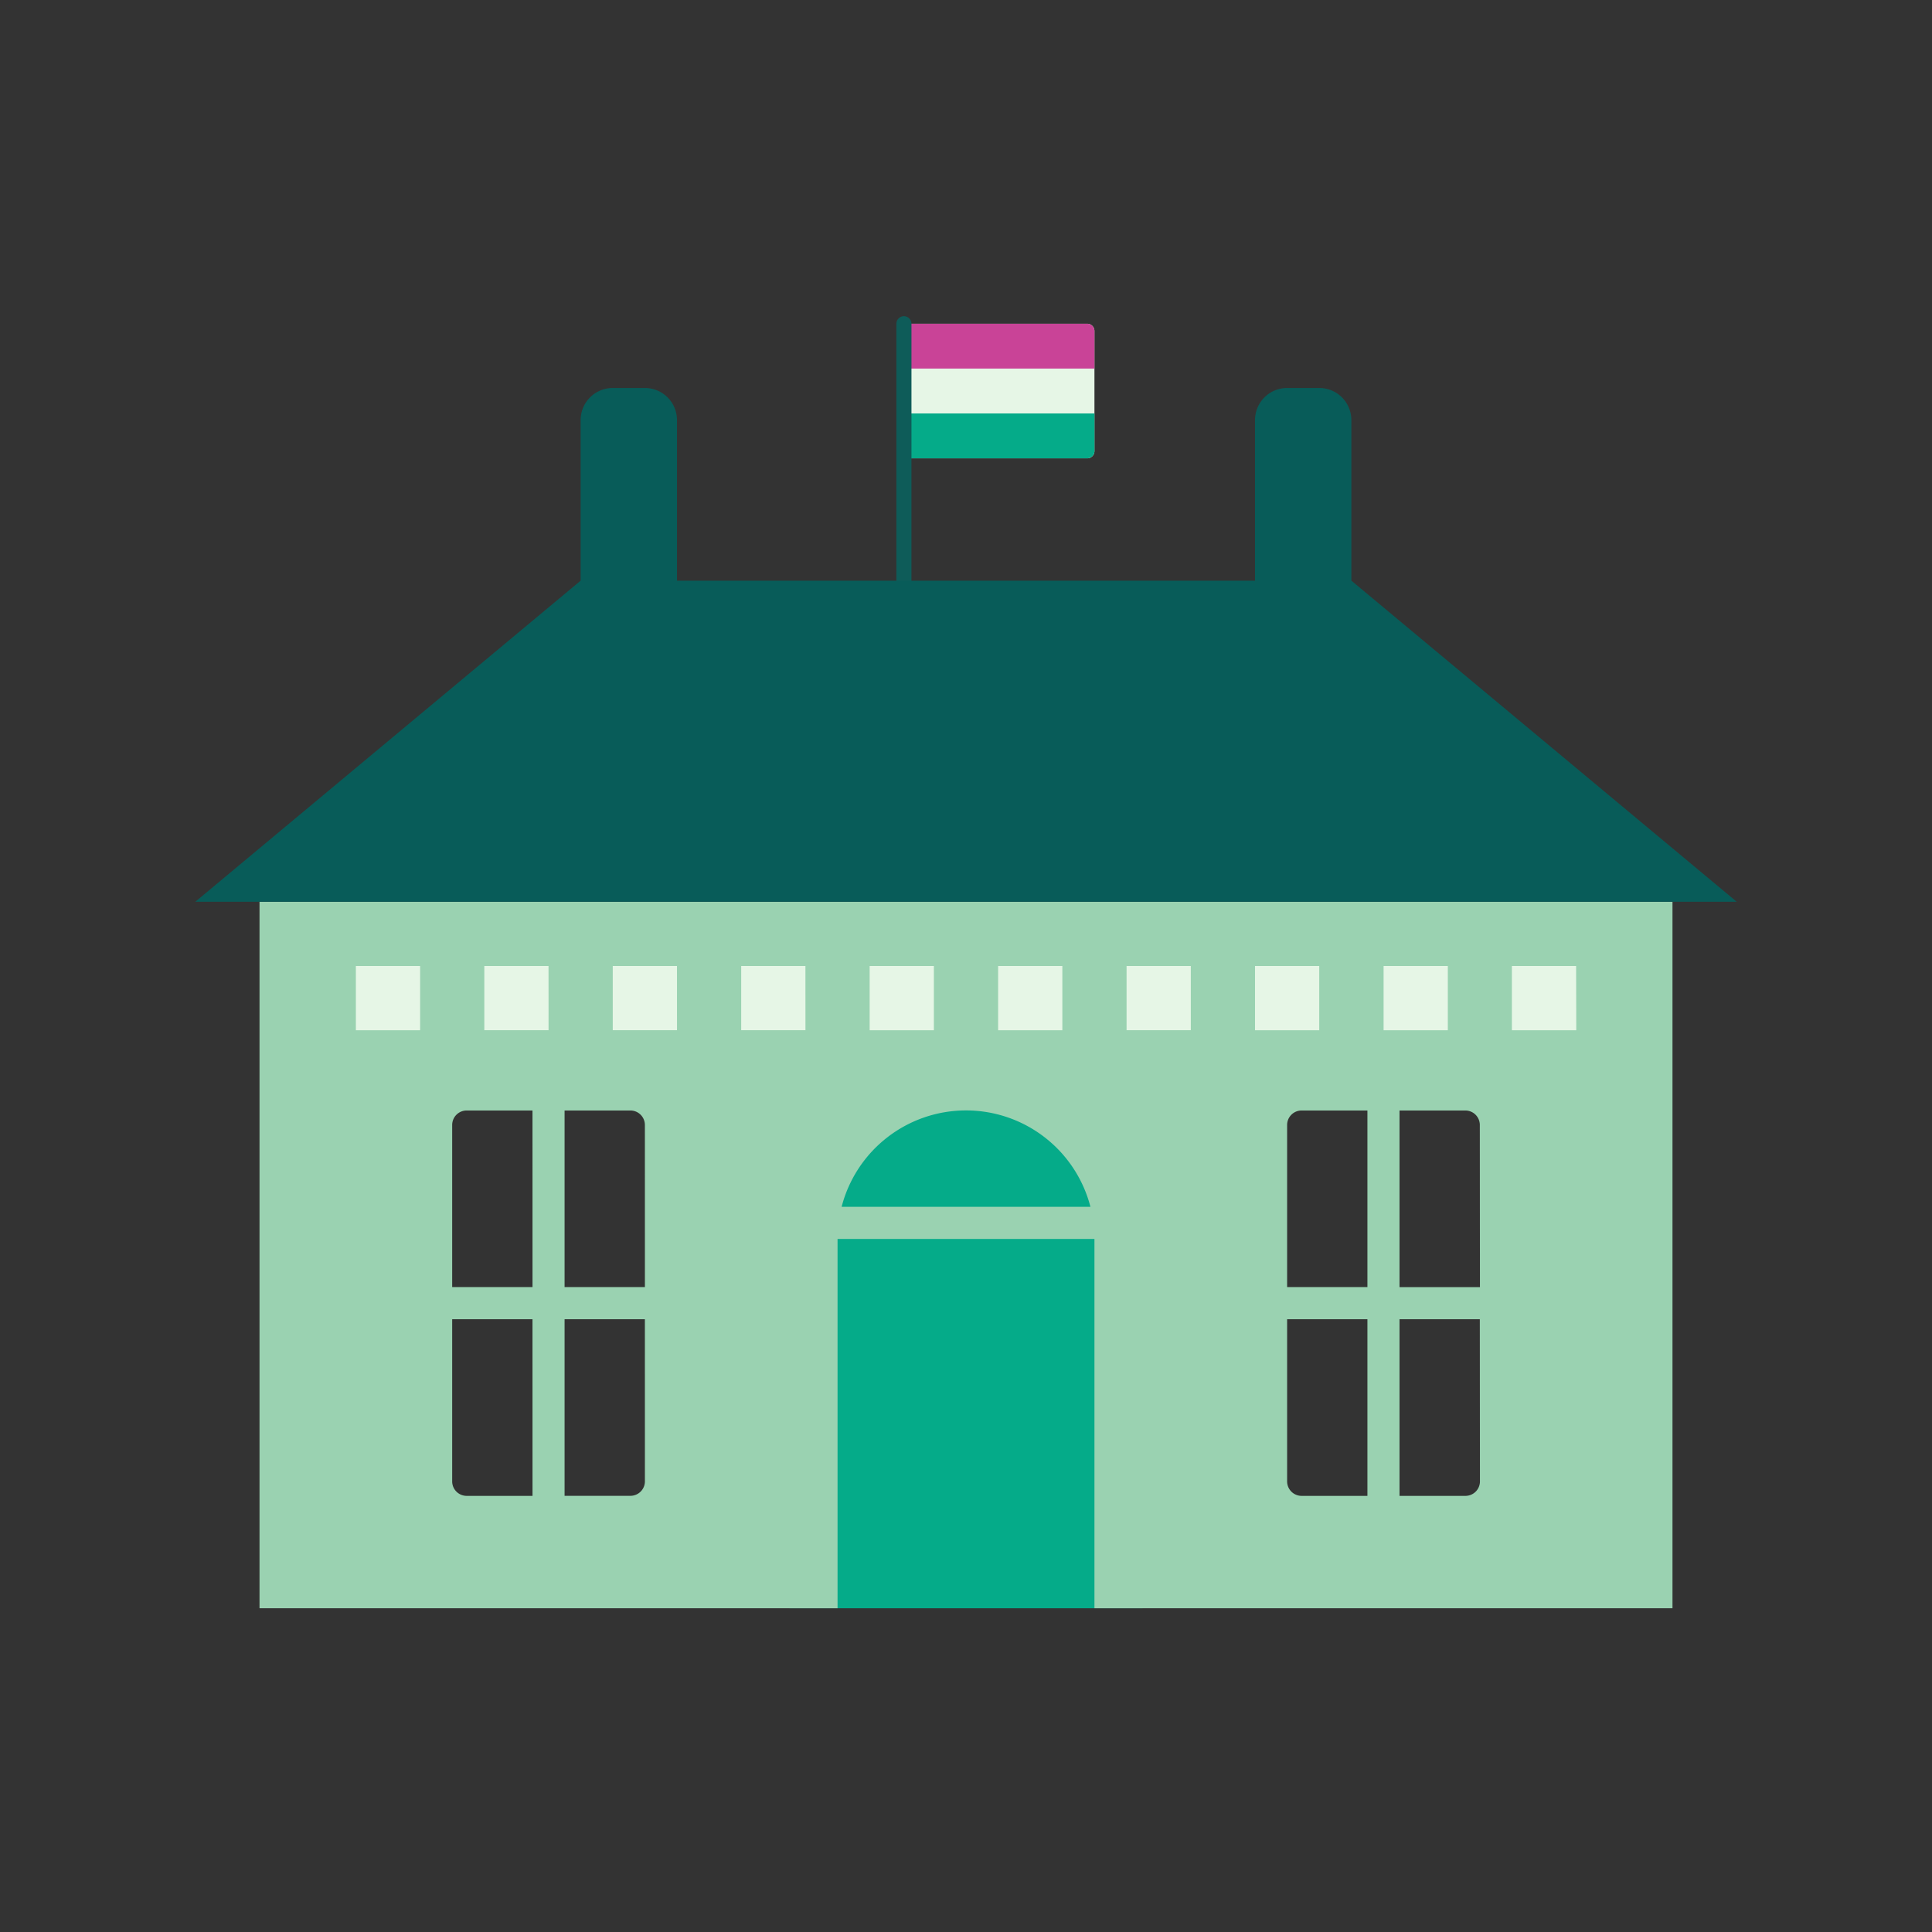
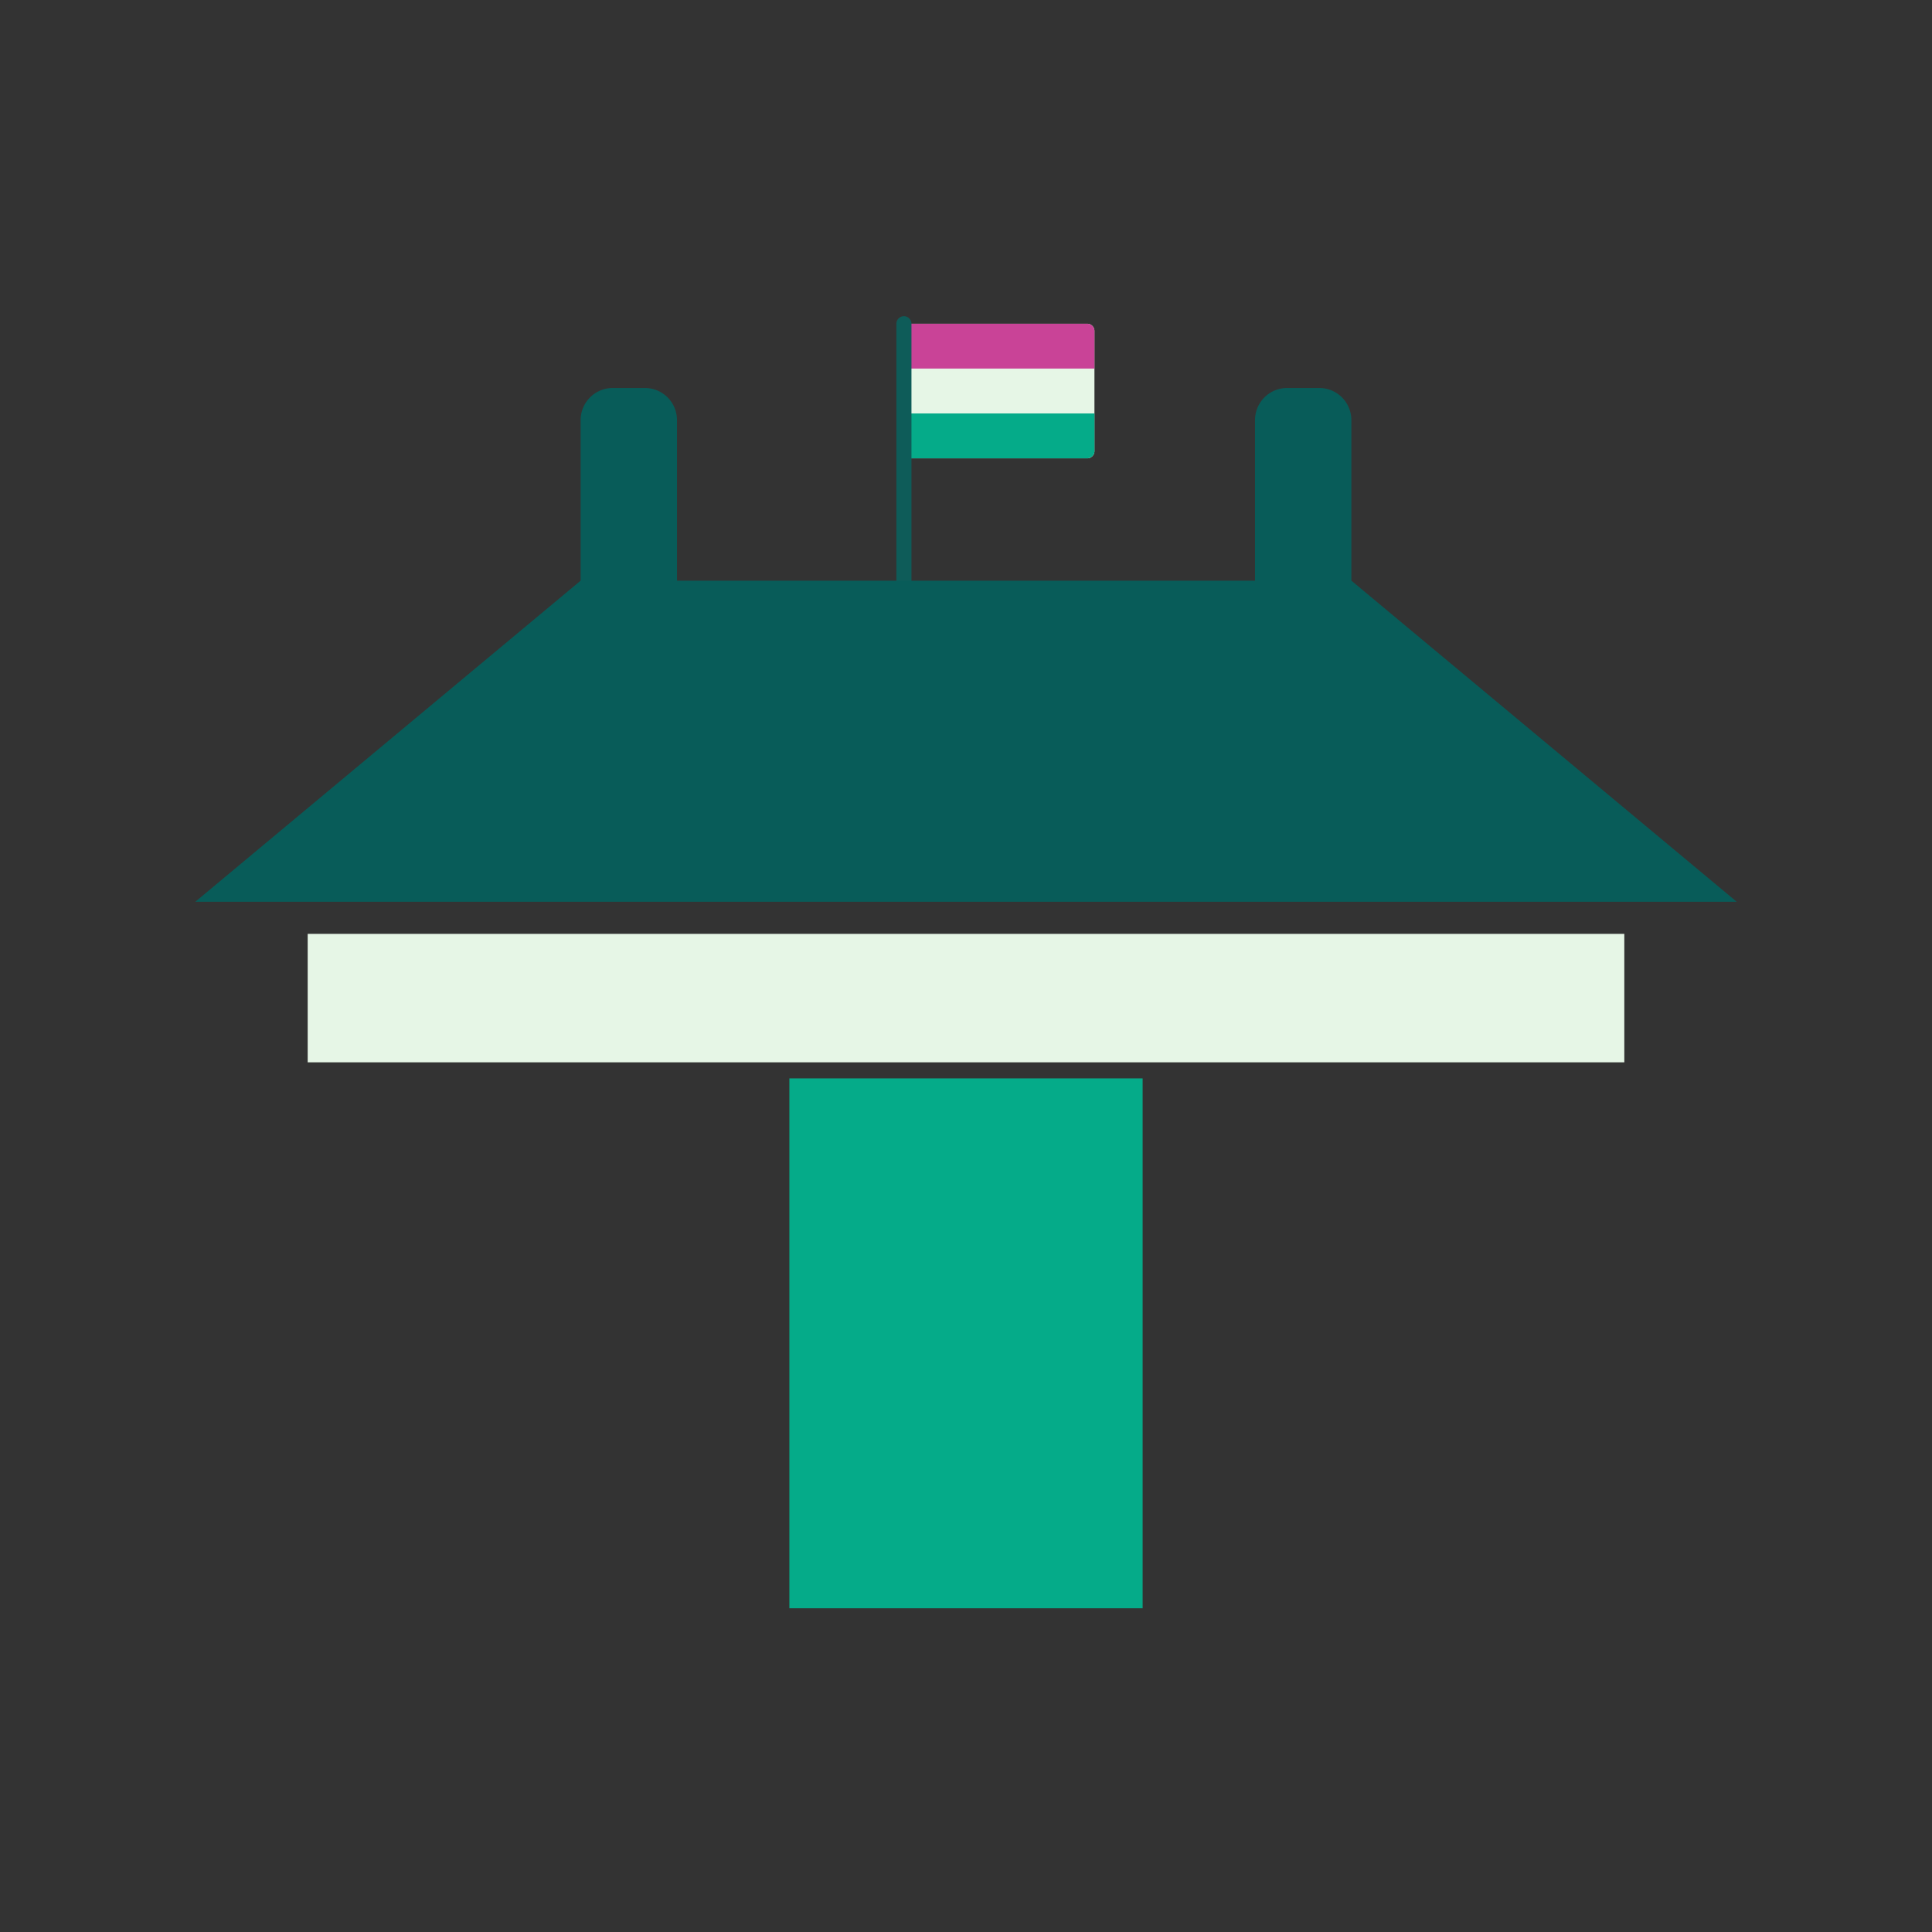
<svg xmlns="http://www.w3.org/2000/svg" viewBox="0 0 768 768">
  <rect x="0" y="0" width="768" height="768" fill="#333333" stroke="none" />
  <title>overheid</title>
  <g id="reichstag">
    <path d="M359.32,128.69h72.85a2.89,2.89,0,0,1,2.89,2.89v47.73a2.89,2.89,0,0,1-2.89,2.89H359.32a0,0,0,0,1,0,0V128.69A0,0,0,0,1,359.32,128.69Z" style="fill:#e6f6e6" />
    <path d="M359.32,128.69h72.83a2.9,2.9,0,0,1,2.9,2.9v14.93a0,0,0,0,1,0,0H359.32a0,0,0,0,1,0,0V128.69A0,0,0,0,1,359.32,128.69Z" style="fill:#c94397" />
    <path d="M359.32,164.36h75.74a0,0,0,0,1,0,0V179.3a2.89,2.89,0,0,1-2.89,2.89H359.32a0,0,0,0,1,0,0V164.36A0,0,0,0,1,359.32,164.36Z" style="fill:#05ab89" />
    <line x1="359.32" y1="128.69" x2="359.32" y2="230.81" style="fill:none;stroke:#0e5c59;stroke-linecap:round;stroke-linejoin:round;stroke-width:6px" />
    <rect x="313.79" y="428.68" width="140.42" height="210.63" style="fill:#05ab89" />
  </g>
  <g id="bank">
    <rect x="122.31" y="371.23" width="523.38" height="51.06" style="fill:#e6f6e6" />
    <rect x="192.52" y="384" width="25.53" height="25.53" style="fill:none" />
-     <path d="M224.43,594.63h26.16a5.76,5.76,0,0,0,5.76-5.76V524.42H224.43Z" style="fill:none" />
    <path d="M250.59,441.44H224.43v70.21h31.92V447.2A5.76,5.76,0,0,0,250.59,441.44Z" style="fill:none" />
    <path d="M179.75,588.87a5.76,5.76,0,0,0,5.76,5.76h26.16V524.42H179.75Z" style="fill:none" />
    <path d="M179.75,447.2v64.45h31.92V441.44H185.51A5.76,5.76,0,0,0,179.75,447.2Z" style="fill:none" />
    <rect x="345.7" y="384" width="25.53" height="25.53" style="fill:none" />
    <rect x="447.83" y="384" width="25.53" height="25.53" style="fill:none" />
    <rect x="396.77" y="384" width="25.53" height="25.53" style="fill:none" />
    <rect x="243.58" y="384" width="25.53" height="25.53" style="fill:none" />
    <rect x="294.64" y="384" width="25.53" height="25.53" style="fill:none" />
    <rect x="498.89" y="384" width="25.53" height="25.53" style="fill:none" />
-     <rect x="141.46" y="384" width="25.53" height="25.53" style="fill:none" />
-     <path d="M556.33,441.44v70.21h31.92V447.2a5.76,5.76,0,0,0-5.76-5.76Z" style="fill:none" />
    <path d="M511.65,588.87a5.76,5.76,0,0,0,5.76,5.76h26.16V524.42H511.65Z" style="fill:none" />
    <rect x="601.01" y="384" width="25.53" height="25.53" style="fill:none" />
    <path d="M556.33,594.63h26.16a5.76,5.76,0,0,0,5.76-5.76V524.42H556.33Z" style="fill:none" />
-     <rect x="549.95" y="384" width="25.53" height="25.53" style="fill:none" />
-     <path d="M511.65,447.2v64.45h31.92V441.44H517.41A5.76,5.76,0,0,0,511.65,447.2Z" style="fill:none" />
-     <path d="M103.16,358.47V639.31H332.94V492.51H435.06v146.8H664.84V358.47ZM396.77,384H422.3v25.53H396.77Zm-51.07,0h25.53v25.53H345.7ZM167,409.53H141.46V384H167Zm44.68,185.1H185.51a5.76,5.76,0,0,1-5.76-5.76V524.42h31.92Zm0-83H179.75V447.2a5.76,5.76,0,0,1,5.76-5.76h26.16Zm6.38-102.12H192.52V384h25.53Zm38.3,179.34a5.76,5.76,0,0,1-5.76,5.76H224.43V524.42h31.92Zm0-77.22H224.43V441.44h26.16a5.76,5.76,0,0,1,5.76,5.76Zm12.76-102.12H243.58V384h25.53Zm51.06,0H294.64V384h25.53Zm14.38,70.21a51.07,51.07,0,0,1,98.9,0Zm138.81-70.21H447.83V384h25.53ZM498.89,384h25.53v25.53H498.89Zm44.68,210.63H517.41a5.76,5.76,0,0,1-5.76-5.76V524.42h31.92Zm0-83H511.65V447.2a5.76,5.76,0,0,1,5.76-5.76h26.16ZM550,384h25.53v25.53H550Zm38.3,204.87a5.76,5.76,0,0,1-5.76,5.76H556.33V524.42h31.92Zm0-77.22H556.33V441.44h26.16a5.76,5.76,0,0,1,5.76,5.76Zm38.29-102.12H601V384h25.53Z" style="fill:#9ad2b1" />
+     <path d="M511.65,447.2v64.45h31.92V441.44H517.41A5.76,5.76,0,0,0,511.65,447.2" style="fill:none" />
    <path d="M690.37,358.47,537.19,230.81V167a12.77,12.77,0,0,0-12.77-12.77H511.65A12.76,12.76,0,0,0,498.89,167v63.82H269.11V167a12.76,12.76,0,0,0-12.76-12.77H243.58A12.77,12.77,0,0,0,230.81,167v63.82L77.63,358.47H690.37Z" style="fill:#085c59" />
  </g>
</svg>